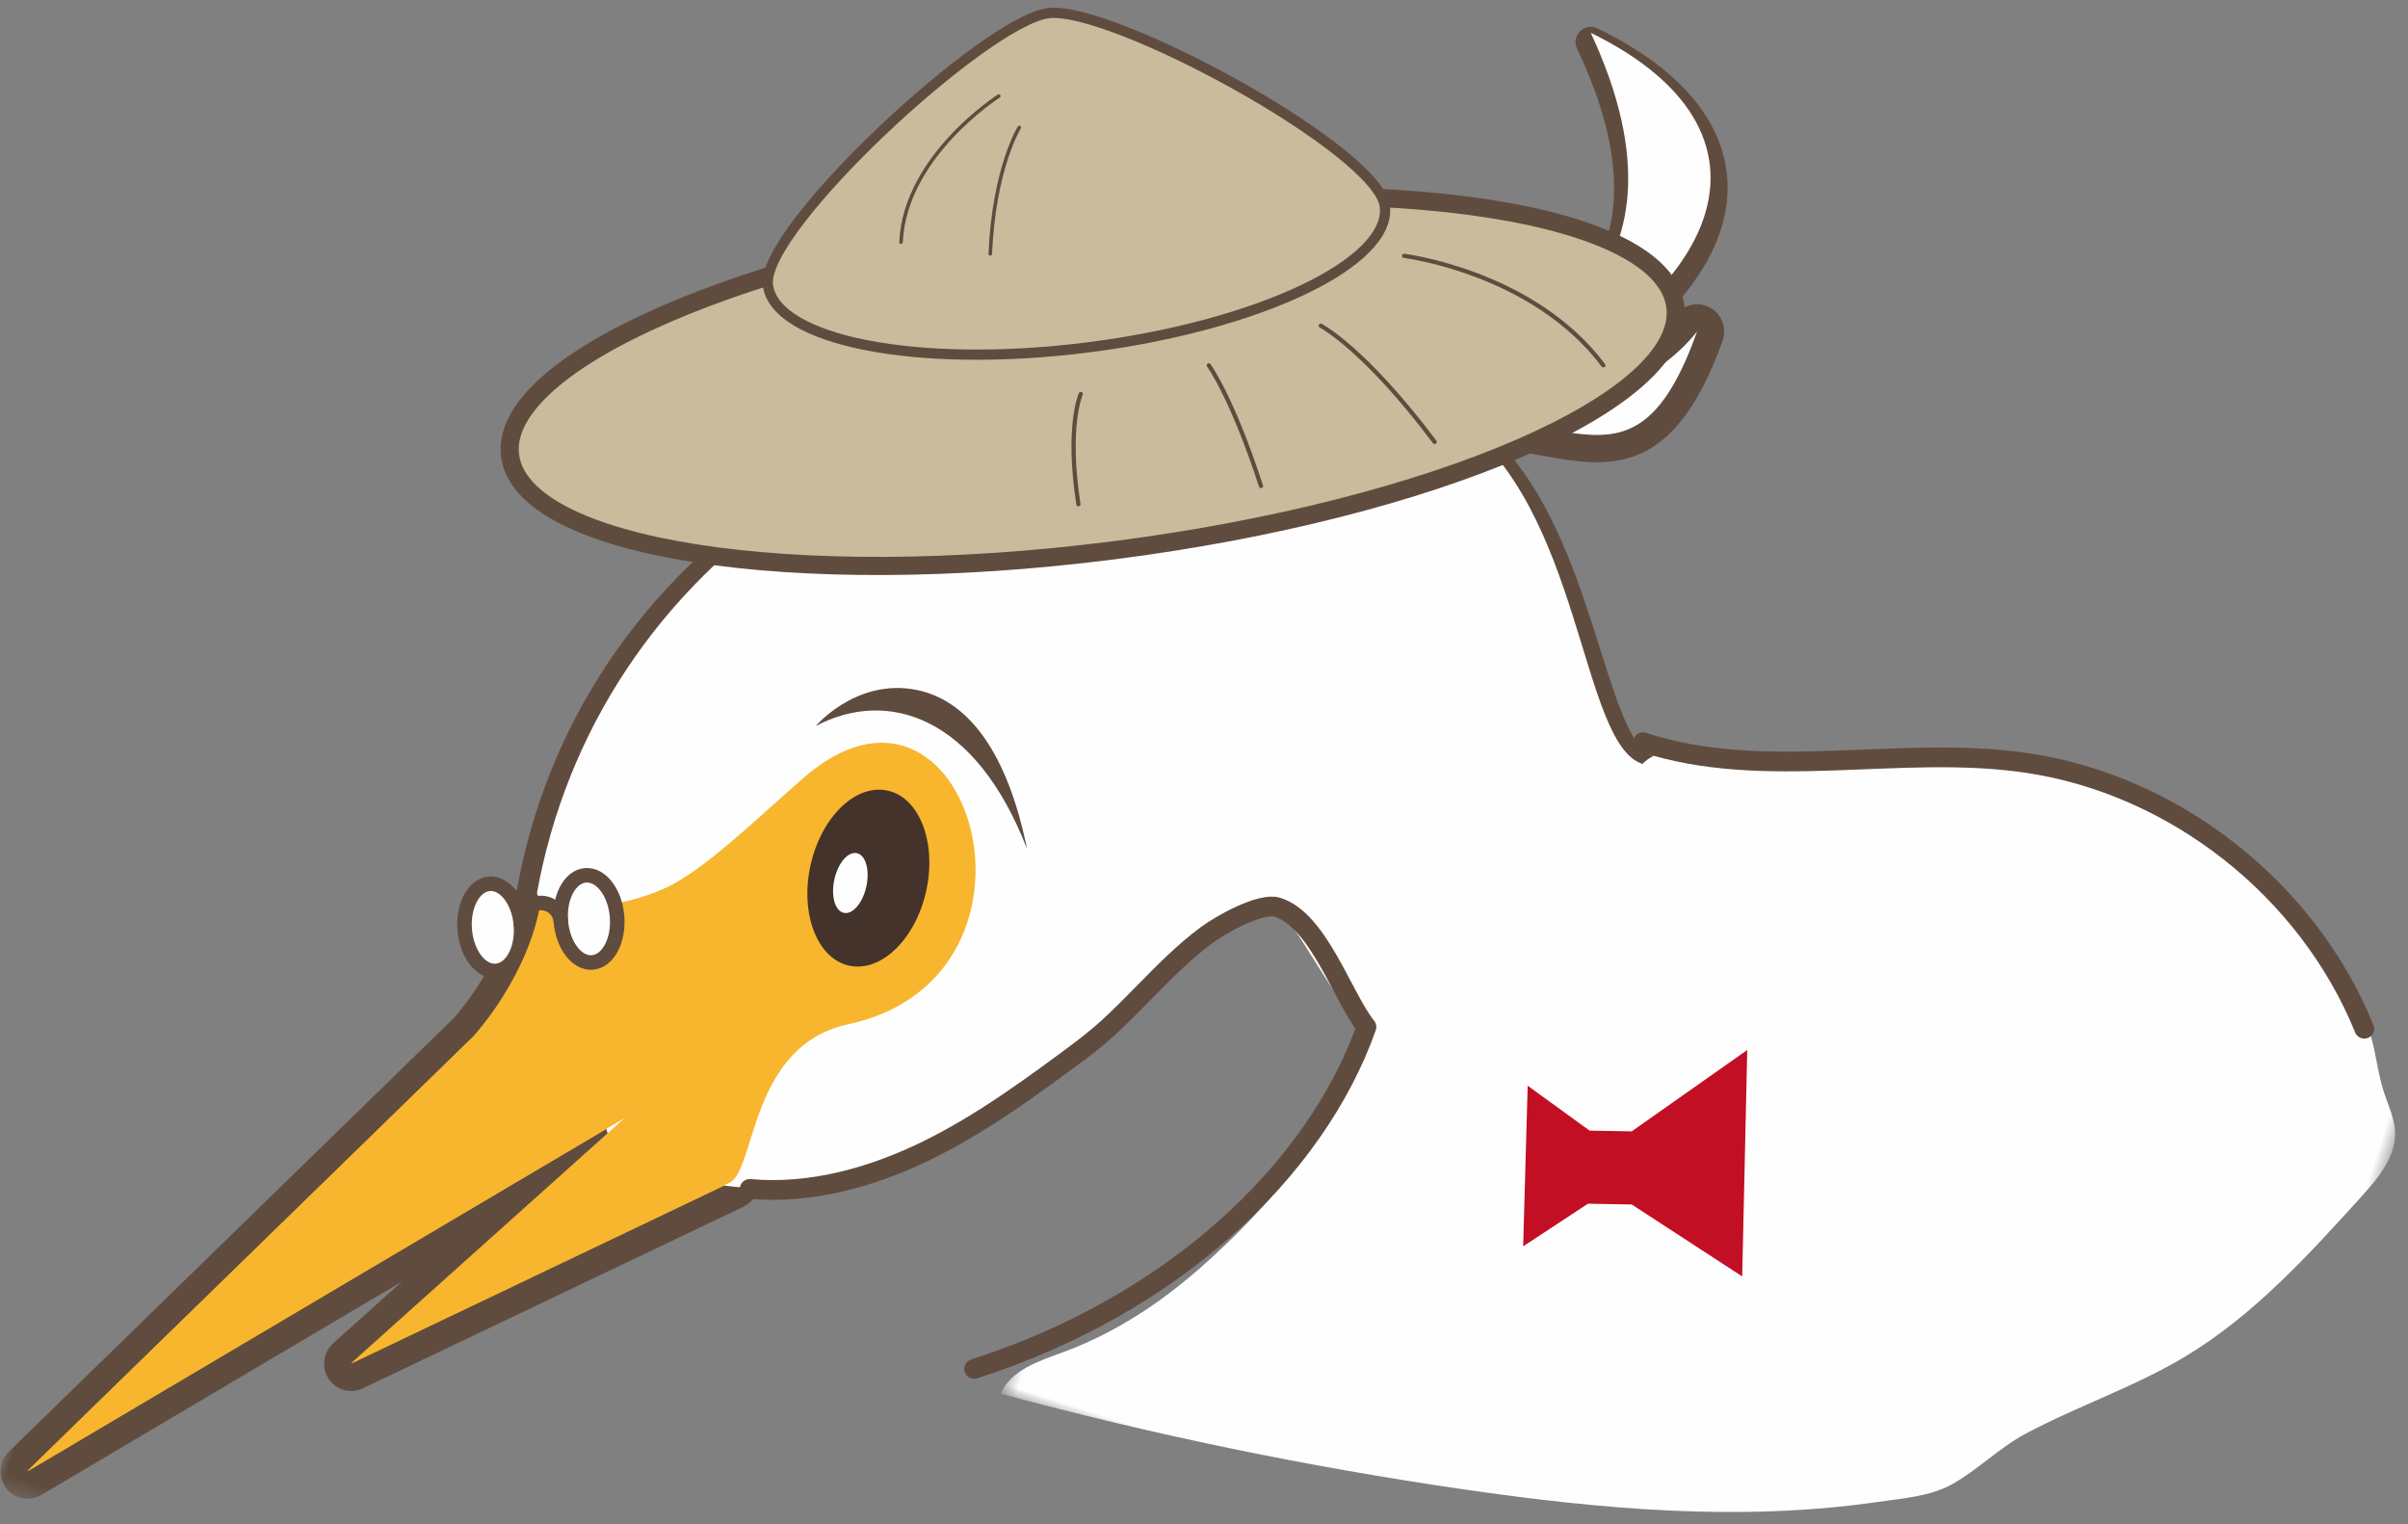
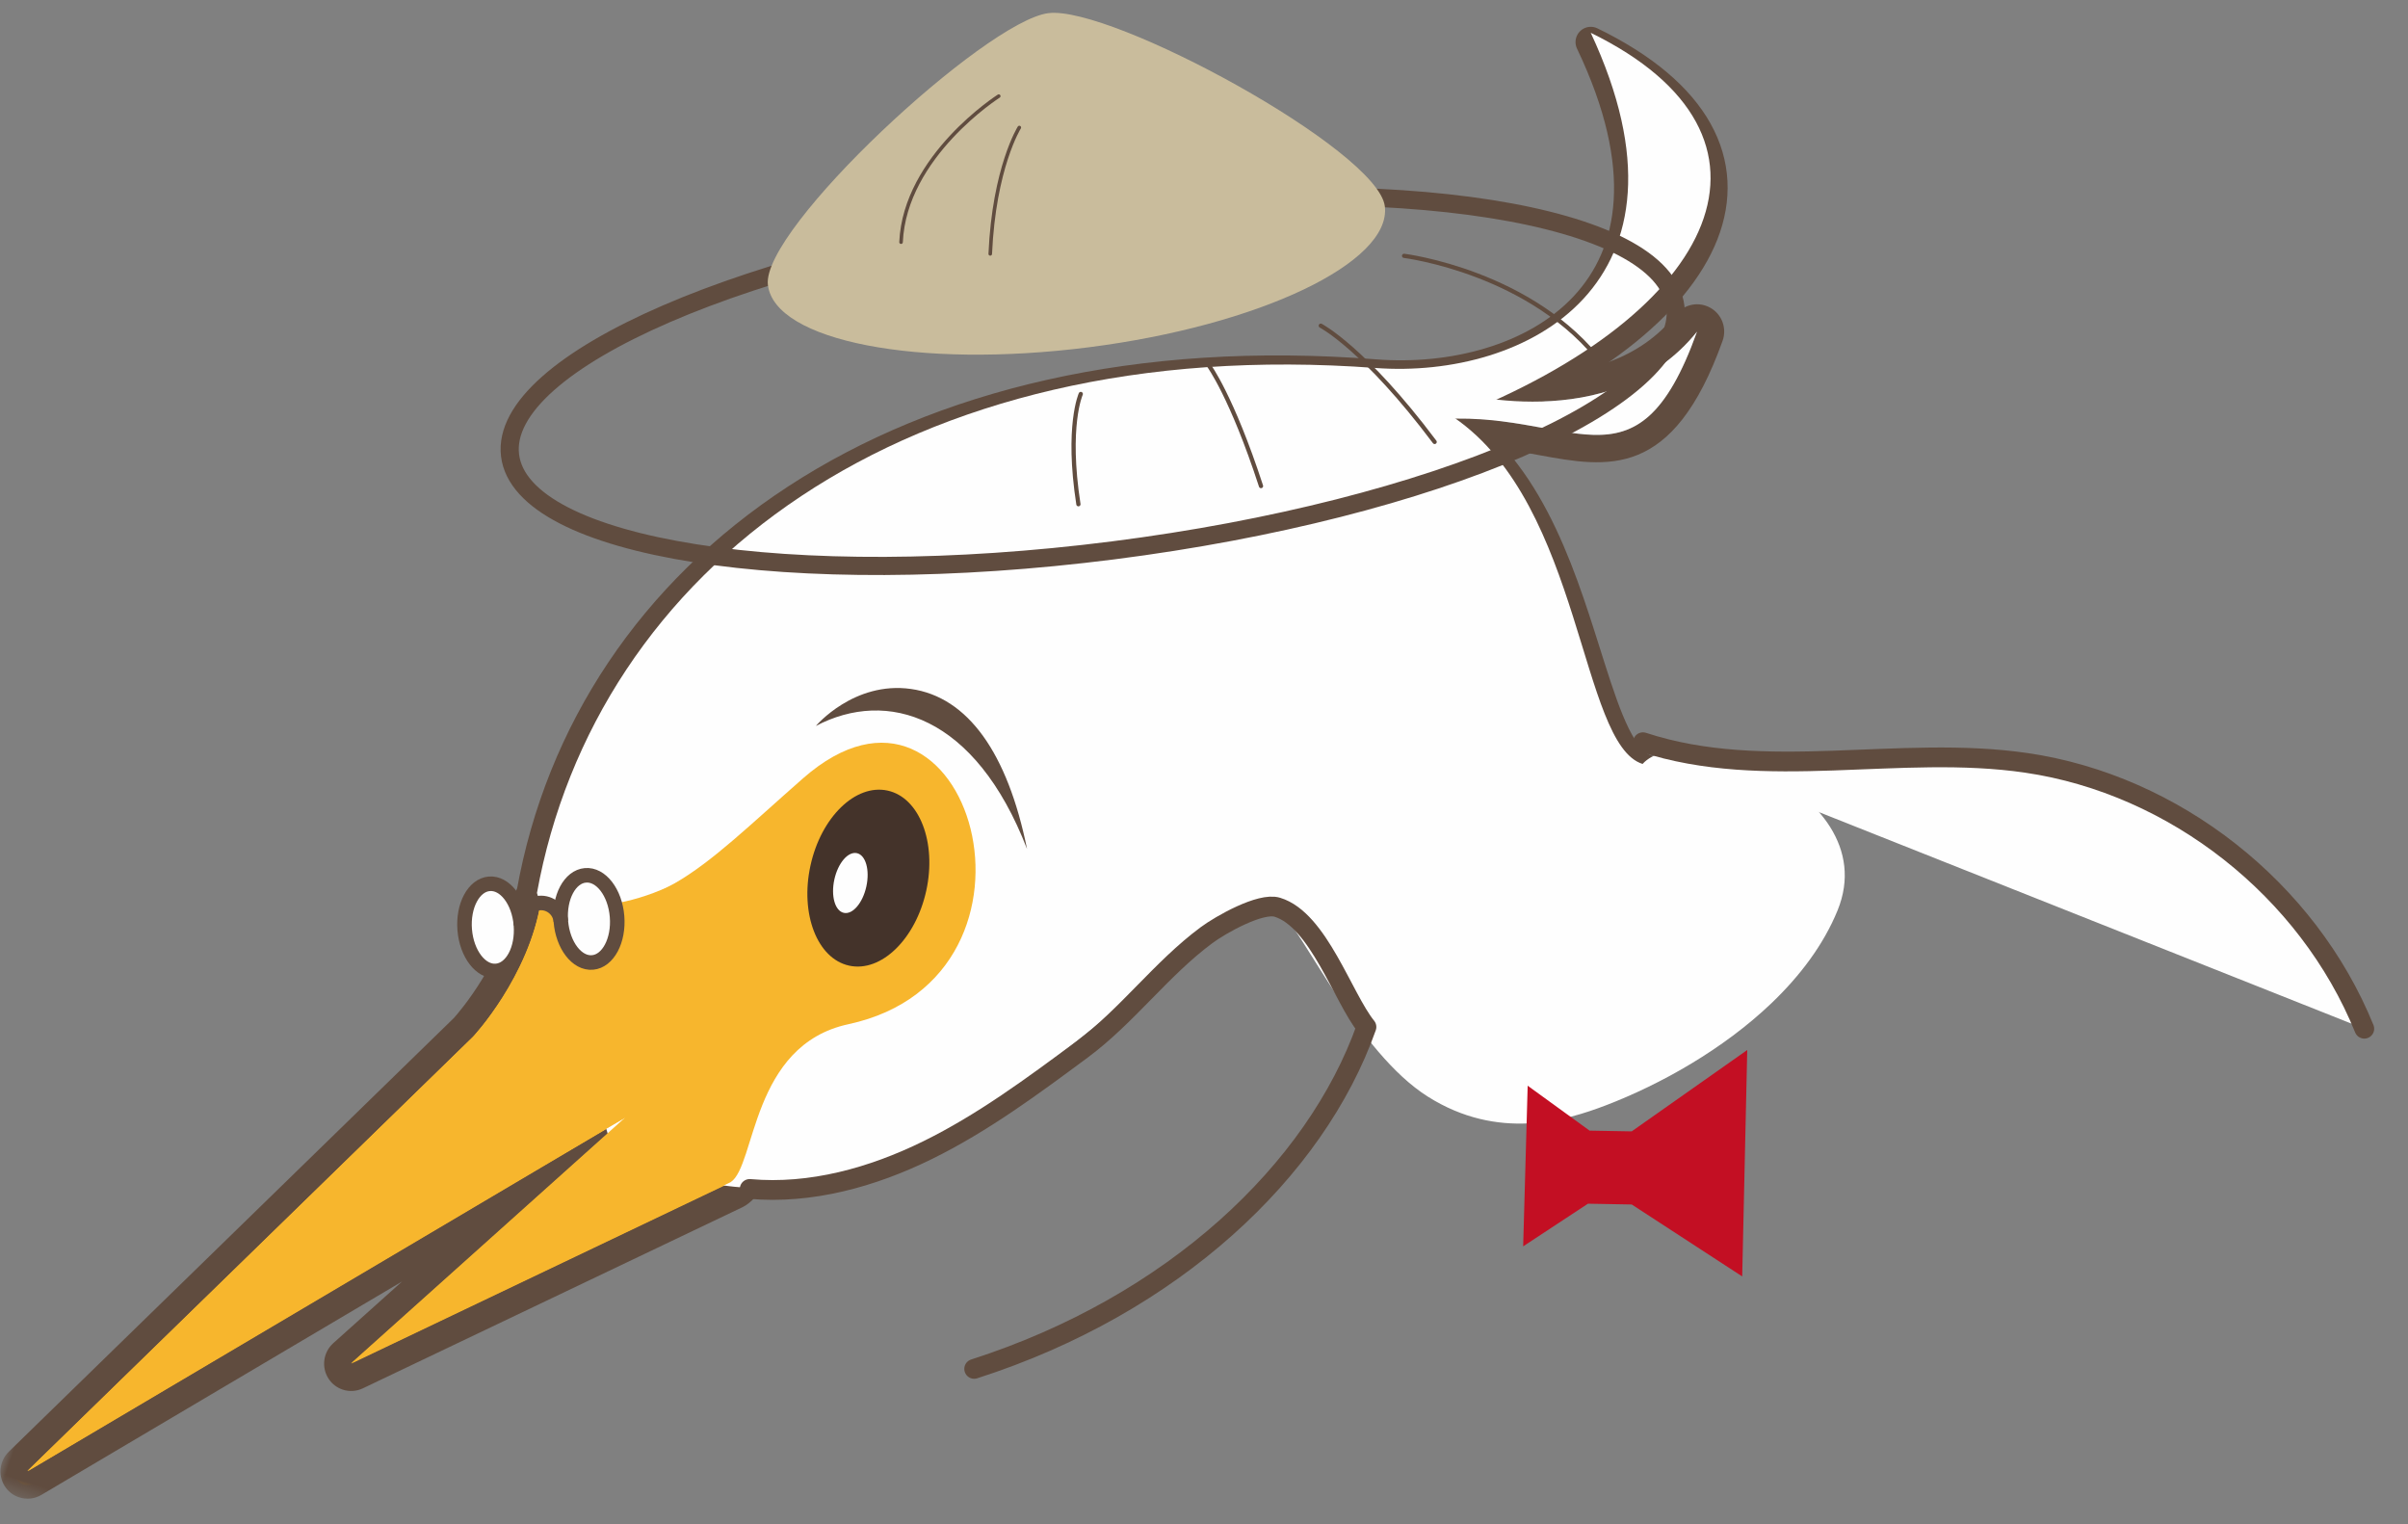
<svg xmlns="http://www.w3.org/2000/svg" xmlns:xlink="http://www.w3.org/1999/xlink" width="158" height="100" viewBox="0 0 158 100">
  <rect x="0" y="0" width="158" height="100" fill="#808080" stroke="none" />
  <defs>
    <polygon id="index-bannerbird-a" points=".495 .33 82.408 .33 82.408 55.212 .495 55.212" />
    <path id="index-bannerbird-c" d="M15.225,1.258 C12.266,9.401 1.837,9.8 1.732,9.803 L1.732,9.803 C1.34,9.814 1,10.092 0.891,10.486 L0.891,10.486 L0.255,12.798 C0.157,13.15 0.263,13.53 0.525,13.771 L0.525,13.771 C0.692,13.926 0.906,14.006 1.12,14.006 L1.12,14.006 C1.241,14.006 1.365,13.982 1.479,13.931 L1.479,13.931 C4.071,12.749 6.431,12.422 8.513,12.131 L8.513,12.131 C13.087,11.494 16.703,10.992 16.967,1.623 L16.967,1.623 C16.981,1.16 16.675,0.757 16.244,0.666 L16.244,0.666 C16.184,0.654 16.127,0.647 16.067,0.647 L16.067,0.647 C15.7,0.647 15.362,0.885 15.225,1.258" />
    <polygon id="index-bannerbird-e" points="0 .021 51.092 .021 51.092 66.625 0 66.625" />
    <path id="index-bannerbird-g" d="M38.797,0.048 C48.383,0.325 51.733,12.19 42.557,17.759 C36.885,21.2 39.661,28.463 38.412,30.003 L18.392,49.005 L30.542,28.072 L0.38,62.288 L19.39,26.153 C19.39,26.153 21.659,21.273 20.875,16.262" />
  </defs>
  <g fill="none" fill-rule="evenodd" transform="rotate(18 83.245 107.327)">
    <g transform="translate(21.703 1.059)">
      <g transform="translate(39.413 41.376)">
        <mask id="index-bannerbird-b" fill="#fff">
          <use xlink:href="#index-bannerbird-a" />
        </mask>
-         <path fill="#FEFEFE" d="M3.54,51.362 C2.217,52.401 0.647,53.523 0.495,55.212 C10.808,54.687 21.088,53.548 31.27,51.802 C40.212,50.268 49.214,48.228 57.414,44.183 C58.932,43.434 60.571,42.783 61.706,41.562 C63.006,40.161 63.905,38.333 65.272,36.916 C67.958,34.13 71.092,31.818 73.643,28.891 C77.074,24.952 79.269,20.091 81.417,15.309 C82.083,13.825 82.759,12.148 82.204,10.618 C81.888,9.751 81.221,9.075 80.681,8.329 C79.805,7.116 79.253,5.683 78.312,4.522 C76.807,2.667 74.441,1.7 72.086,1.419 C69.391,1.096 66.762,1.693 64.126,1.318 C60.985,0.871 57.87,0.474 54.694,0.369 C48.52,0.165 42.318,0.762 36.295,2.162 C33.435,2.828 30.578,3.688 28.075,5.234 C25.995,6.516 24.218,8.236 22.459,9.942 C17.889,14.375 15.463,18.587 15.929,25.065 C16.377,31.28 13.527,38.009 10.424,43.268 C8.611,46.34 6.343,49.162 3.54,51.362" mask="url(#index-bannerbird-b)" />
      </g>
      <path fill="#FEFEFE" d="M0.493,74.845 C-2.436,53.616 12.15,32.734 42.62,25.404 C52.343,23.066 61.861,13.482 49.327,0.288 C64.769,2.436 63.21,15.06 48.596,26.898 C54.592,28.644 58.68,34.755 61.943,39.305 C64.074,42.28 65.852,44.587 67.576,44.572" />
      <path stroke="#604C3F" stroke-linecap="round" stroke-linejoin="round" stroke-width="2" d="M0.493,74.845 C-2.436,53.616 12.15,32.734 42.62,25.404 C52.343,23.066 61.861,13.482 49.327,0.288 C64.769,2.436 63.21,15.06 48.596,26.898 C54.592,28.644 58.68,34.755 61.943,39.305 C64.074,42.28 65.852,44.587 67.576,44.572" />
    </g>
    <g transform="translate(68.638 15.734)">
      <mask id="index-bannerbird-d" fill="#fff">
        <use xlink:href="#index-bannerbird-c" />
      </mask>
      <path d="M15.225,1.258 C12.266,9.401 1.837,9.8 1.732,9.803 L1.732,9.803 C1.34,9.814 1,10.092 0.891,10.486 L0.891,10.486 L0.255,12.798 C0.157,13.15 0.263,13.53 0.525,13.771 L0.525,13.771 C0.692,13.926 0.906,14.006 1.12,14.006 L1.12,14.006 C1.241,14.006 1.365,13.982 1.479,13.931 L1.479,13.931 C4.071,12.749 6.431,12.422 8.513,12.131 L8.513,12.131 C13.087,11.494 16.703,10.992 16.967,1.623 L16.967,1.623 C16.981,1.16 16.675,0.757 16.244,0.666 L16.244,0.666 C16.184,0.654 16.127,0.647 16.067,0.647 L16.067,0.647 C15.7,0.647 15.362,0.885 15.225,1.258" mask="url(#index-bannerbird-d)" />
    </g>
    <g transform="translate(.68 .48)">
      <path fill="#604C3F" d="M82.849,14.986 C82.123,14.986 81.451,15.435 81.184,16.143 C78.46,23.347 68.748,23.683 68.65,23.686 C67.872,23.704 67.198,24.23 66.983,24.982 L66.353,27.18 C66.16,27.85 66.368,28.57 66.887,29.03 C67.22,29.324 67.64,29.48 68.066,29.48 C68.306,29.48 68.547,29.43 68.774,29.33 C71.226,28.259 73.493,27.956 75.493,27.689 C80.047,27.08 84.347,26.505 84.633,16.837 C84.659,15.96 84.054,15.192 83.2,15.022 C83.083,14.997 82.965,14.986 82.849,14.986 L82.849,14.986 Z M82.851,16.783 C82.497,28.706 76.51,23.987 68.066,27.681 L68.695,25.483 C68.695,25.483 79.669,25.196 82.851,16.783 L82.851,16.783 Z" />
      <path fill="#F7B62D" d="M1.784,122.637 C1.606,122.637 1.429,122.585 1.275,122.477 C0.904,122.216 0.785,121.719 0.997,121.317 L20.006,85.18 C20.008,85.173 22.13,80.516 21.399,75.851 C21.361,75.606 21.424,75.356 21.574,75.161 C21.723,74.964 21.946,74.839 22.191,74.816 C28.472,74.183 30.311,71.021 33.973,64.725 C34.415,63.965 34.882,63.165 35.381,62.323 C37.59,58.609 40.114,57.83 41.843,57.83 C45.3,57.83 48.652,61.003 49.812,65.377 C50.863,69.341 49.995,74.737 44.407,77.986 C41.006,79.963 41.047,83.577 41.08,86.484 C41.098,88.104 41.112,89.275 40.508,90.02 L20.407,109.109 C20.235,109.271 20.016,109.353 19.796,109.353 C19.599,109.353 19.403,109.289 19.241,109.157 C18.894,108.878 18.802,108.386 19.025,108 L26.621,94.916 L2.45,122.336 C2.275,122.534 2.032,122.637 1.784,122.637" />
      <g transform="translate(0 56.91)">
        <mask id="index-bannerbird-f" fill="#fff">
          <use xlink:href="#index-bannerbird-e" />
        </mask>
        <path fill="#604C3F" d="M41.845,0.021 L41.844,0.021 C39.884,0.021 37.039,0.877 34.616,4.951 C34.115,5.797 33.648,6.6 33.204,7.362 C29.583,13.584 27.932,16.422 22.102,17.011 C21.613,17.059 21.167,17.31 20.867,17.702 C20.567,18.095 20.44,18.593 20.517,19.082 C21.171,23.261 19.378,27.479 19.193,27.896 L0.209,63.985 C-0.215,64.789 0.024,65.785 0.766,66.304 C1.074,66.521 1.431,66.625 1.783,66.625 C2.277,66.625 2.766,66.42 3.115,66.023 L21.295,45.398 L18.256,50.636 C17.809,51.408 17.992,52.393 18.686,52.951 C19.01,53.212 19.404,53.343 19.795,53.343 C20.237,53.343 20.676,53.179 21.018,52.854 L41.038,33.852 C41.095,33.798 41.148,33.741 41.197,33.68 C42.007,32.68 41.991,31.306 41.973,29.563 C41.933,26.166 42.122,23.441 44.854,21.855 C50.878,18.353 51.809,12.522 50.673,8.234 C49.409,3.474 45.697,0.021 41.845,0.021 M41.844,1.82 C48.281,1.818 53.797,14.58 43.962,20.296 C38.294,23.59 41.066,31.002 39.816,32.541 L19.795,51.544 L31.946,30.611 L1.784,64.827 L20.794,28.69 C20.794,28.69 23.064,23.812 22.279,18.8 C29.81,18.041 31.44,13.793 36.146,5.877 C37.862,2.99 39.896,1.82 41.844,1.82" mask="url(#index-bannerbird-f)" />
      </g>
      <path fill="#FEFEFE" d="M21.84 75.324C18.941 53.959 33.375 32.944 63.524 25.567 73.145 23.214 82.563 13.568 70.161.29 85.441 2.451 83.898 15.156 69.436 27.07 79.246 29.974 83.898 44.892 88.218 44.858 89.015 43.092 92.472 42.317 95.886 42.816 99.812 43.39 103.68 45.656 103.355 50.049 103.175 52.477 102.337 54.893 101.112 57.171 99.036 61.026 95.846 64.48 92.847 66.903 90.657 68.67 86.861 71.315 81.561 69.969 76.317 68.635 70.564 62.279 68.329 61.205 63.731 58.996 52.694 96.526 31.204 89.013M21.485 77.643C22.096 79.105 21.829 80.614 20.888 81.013 19.948 81.413 18.69 80.554 18.079 79.092 17.468 77.631 17.735 76.122 18.676 75.722 19.617 75.322 20.875 76.181 21.485 77.643" />
      <path stroke="#604C3F" stroke-width=".955" d="M21.485,77.643 C22.096,79.105 21.829,80.614 20.888,81.013 C19.948,81.413 18.69,80.554 18.079,79.092 C17.468,77.631 17.735,76.122 18.676,75.722 C19.617,75.322 20.875,76.181 21.485,77.643 Z" />
      <path fill="#F7B62D" d="M36.119,62.779 C43.506,50.351 56.745,69.753 43.934,77.2 C38.266,80.494 41.037,87.905 39.788,89.444 L19.768,108.447 L31.917,87.513 L1.755,121.73 L20.766,85.594 C20.766,85.594 23.036,80.715 22.251,75.704 C29.783,74.945 31.412,70.696 36.119,62.779" />
      <g transform="translate(1.376 59.442)">
        <mask id="index-bannerbird-h" fill="#fff">
          <use xlink:href="#index-bannerbird-g" />
        </mask>
        <path d="M38.797,0.048 C48.383,0.325 51.733,12.19 42.557,17.759 C36.885,21.2 39.661,28.463 38.412,30.003 L18.392,49.005 L30.542,28.072 L0.38,62.288 L19.39,26.153 C19.39,26.153 21.659,21.273 20.875,16.262 C28.406,15.503 38.797,0.048 38.797,0.048" mask="url(#index-bannerbird-h)" />
      </g>
      <path fill="#44332A" d="M46.087,67.29 C46.406,70.521 44.936,73.315 42.799,73.53 C40.664,73.745 38.672,71.303 38.352,68.07 C38.031,64.838 39.504,62.046 41.64,61.829 C43.774,61.614 45.766,64.06 46.087,67.29" />
      <path fill="#FEFEFE" d="M42.263,68.241 C42.373,69.343 41.983,70.286 41.392,70.344 C40.801,70.404 40.234,69.559 40.125,68.456 C40.017,67.354 40.406,66.415 40.997,66.355 C41.587,66.295 42.154,67.139 42.263,68.241" />
      <path fill="#F7B62D" d="M22.266,75.859 C23.05,80.869 20.766,85.595 20.766,85.595 L1.756,121.73 C1.756,121.73 30.324,89.228 33.032,86.314 C34.61,84.615 35.986,85.658 36.794,84.315 C37.82,82.611 37.309,80.182 37.309,80.182 C36.468,76.036 31.505,70.579 31.505,70.579 C27.382,75.662 22.266,75.859 22.266,75.859" />
      <path fill="#FEFEFE" d="M27.313,75.165 C27.924,76.627 27.657,78.136 26.716,78.535 C25.776,78.935 24.518,78.075 23.907,76.614 C23.295,75.153 23.562,73.644 24.504,73.244 C25.445,72.844 26.703,73.704 27.313,75.165" />
      <path stroke="#604C3F" stroke-width=".955" d="M27.313,75.165 C27.924,76.627 27.657,78.136 26.716,78.535 C25.776,78.935 24.518,78.075 23.907,76.614 C23.295,75.153 23.562,73.644 24.504,73.244 C25.445,72.844 26.703,73.704 27.313,75.165 Z" />
      <path stroke="#604C3F" stroke-width=".955" d="M21.485,77.643 C21.204,76.97 21.517,76.191 22.186,75.908 C22.854,75.624 23.625,75.939 23.907,76.615" />
      <path fill="#604C3F" d="M51.533,62.647 C48.374,57.055 44.76,54.36 41.041,55.014 C37.322,55.667 35.857,59.251 35.857,59.251 C39.54,55.474 45.586,55.333 51.533,62.647" />
      <path fill="#FEFEFE" d="M68.695,25.483 C68.695,25.483 79.67,25.196 82.851,16.783 C82.497,28.706 76.51,23.987 68.066,27.68 L68.695,25.483 Z" />
-       <path fill="#C9BC9C" d="M81,15.673 C83.6,21.278 70.101,33.185 50.85,42.267 C31.598,51.349 13.885,54.168 11.287,48.564 C8.687,42.959 22.186,31.053 41.436,21.971 C60.687,12.889 78.4,10.07 81,15.673" />
      <path stroke="#604C3F" stroke-width="1.191" d="M81,15.673 C83.6,21.278 70.101,33.185 50.85,42.267 C31.598,51.349 13.885,54.168 11.287,48.564 C8.687,42.959 22.186,31.053 41.436,21.971 C60.687,12.889 78.4,10.07 81,15.673 Z" />
      <path fill="#C9BC9C" d="M60.83,15.292 C62.392,18.658 55.396,25.285 45.203,30.094 C35.011,34.903 25.484,36.071 23.924,32.705 C22.362,29.338 32.147,11.84 35.913,10.062 C39.677,8.287 59.268,11.925 60.83,15.292" />
-       <path stroke="#604C3F" stroke-width=".671" d="M60.83,15.292 C62.392,18.658 55.396,25.285 45.203,30.094 C35.011,34.903 25.484,36.071 23.924,32.705 C22.362,29.338 32.147,11.84 35.913,10.062 C39.677,8.287 59.268,11.925 60.83,15.292 Z" />
      <path stroke="#604C3F" stroke-linecap="round" stroke-width=".278" d="M63.035 17.991C63.035 17.991 71.414 16.367 77.688 20.781M59.252 24.039C59.252 24.039 62.439 24.567 68.714 28.982M53.069 28.788C53.069 28.788 55.128 30.246 58.774 35.256M45.659 33.165C45.659 33.165 45.406 35.459 47.747 40.092" />
      <path stroke="#604C3F" stroke-linecap="round" stroke-width=".235" d="M34.502 16.244C34.502 16.244 29.856 21.879 31.366 27.336M36.422 17.786C36.422 17.786 35.661 20.8 37.17 26.259" />
      <polygon fill="#C30F23" points="93.724 73.404 90.546 77.378 87.571 67.264 92.344 68.811 94.988 68.004 100.549 60.584 104.824 74.813 96.473 72.565" />
      <g transform="translate(87.63 36.09)">
        <path fill="#FEFEFE" d="M0.171,7.405 C8.605,7.434 16.212,2.331 24.529,0.917 C34.214,-0.728 44.636,3.106 50.994,10.655" />
        <path stroke="#604C3F" stroke-linecap="round" stroke-linejoin="round" stroke-width="1.296" d="M0.171,7.405 C8.605,7.434 16.212,2.331 24.529,0.917 C34.214,-0.728 44.636,3.106 50.994,10.655" />
      </g>
      <path stroke="#604C3F" stroke-linecap="round" stroke-linejoin="round" stroke-width="1.296" d="M76.32 66.867C76.056 76.869 69.882 88.145 58.772 96.156M41.115 89.48C45.036 88.584 48.528 86.27 51.422 83.46 54.319 80.647 56.681 77.333 59.026 74.04 61.164 71.037 62.339 67.385 64.479 64.382 65.148 63.441 67.181 61.227 68.329 61.205 71.152 61.151 74.262 65.53 76.32 66.867" />
    </g>
  </g>
</svg>